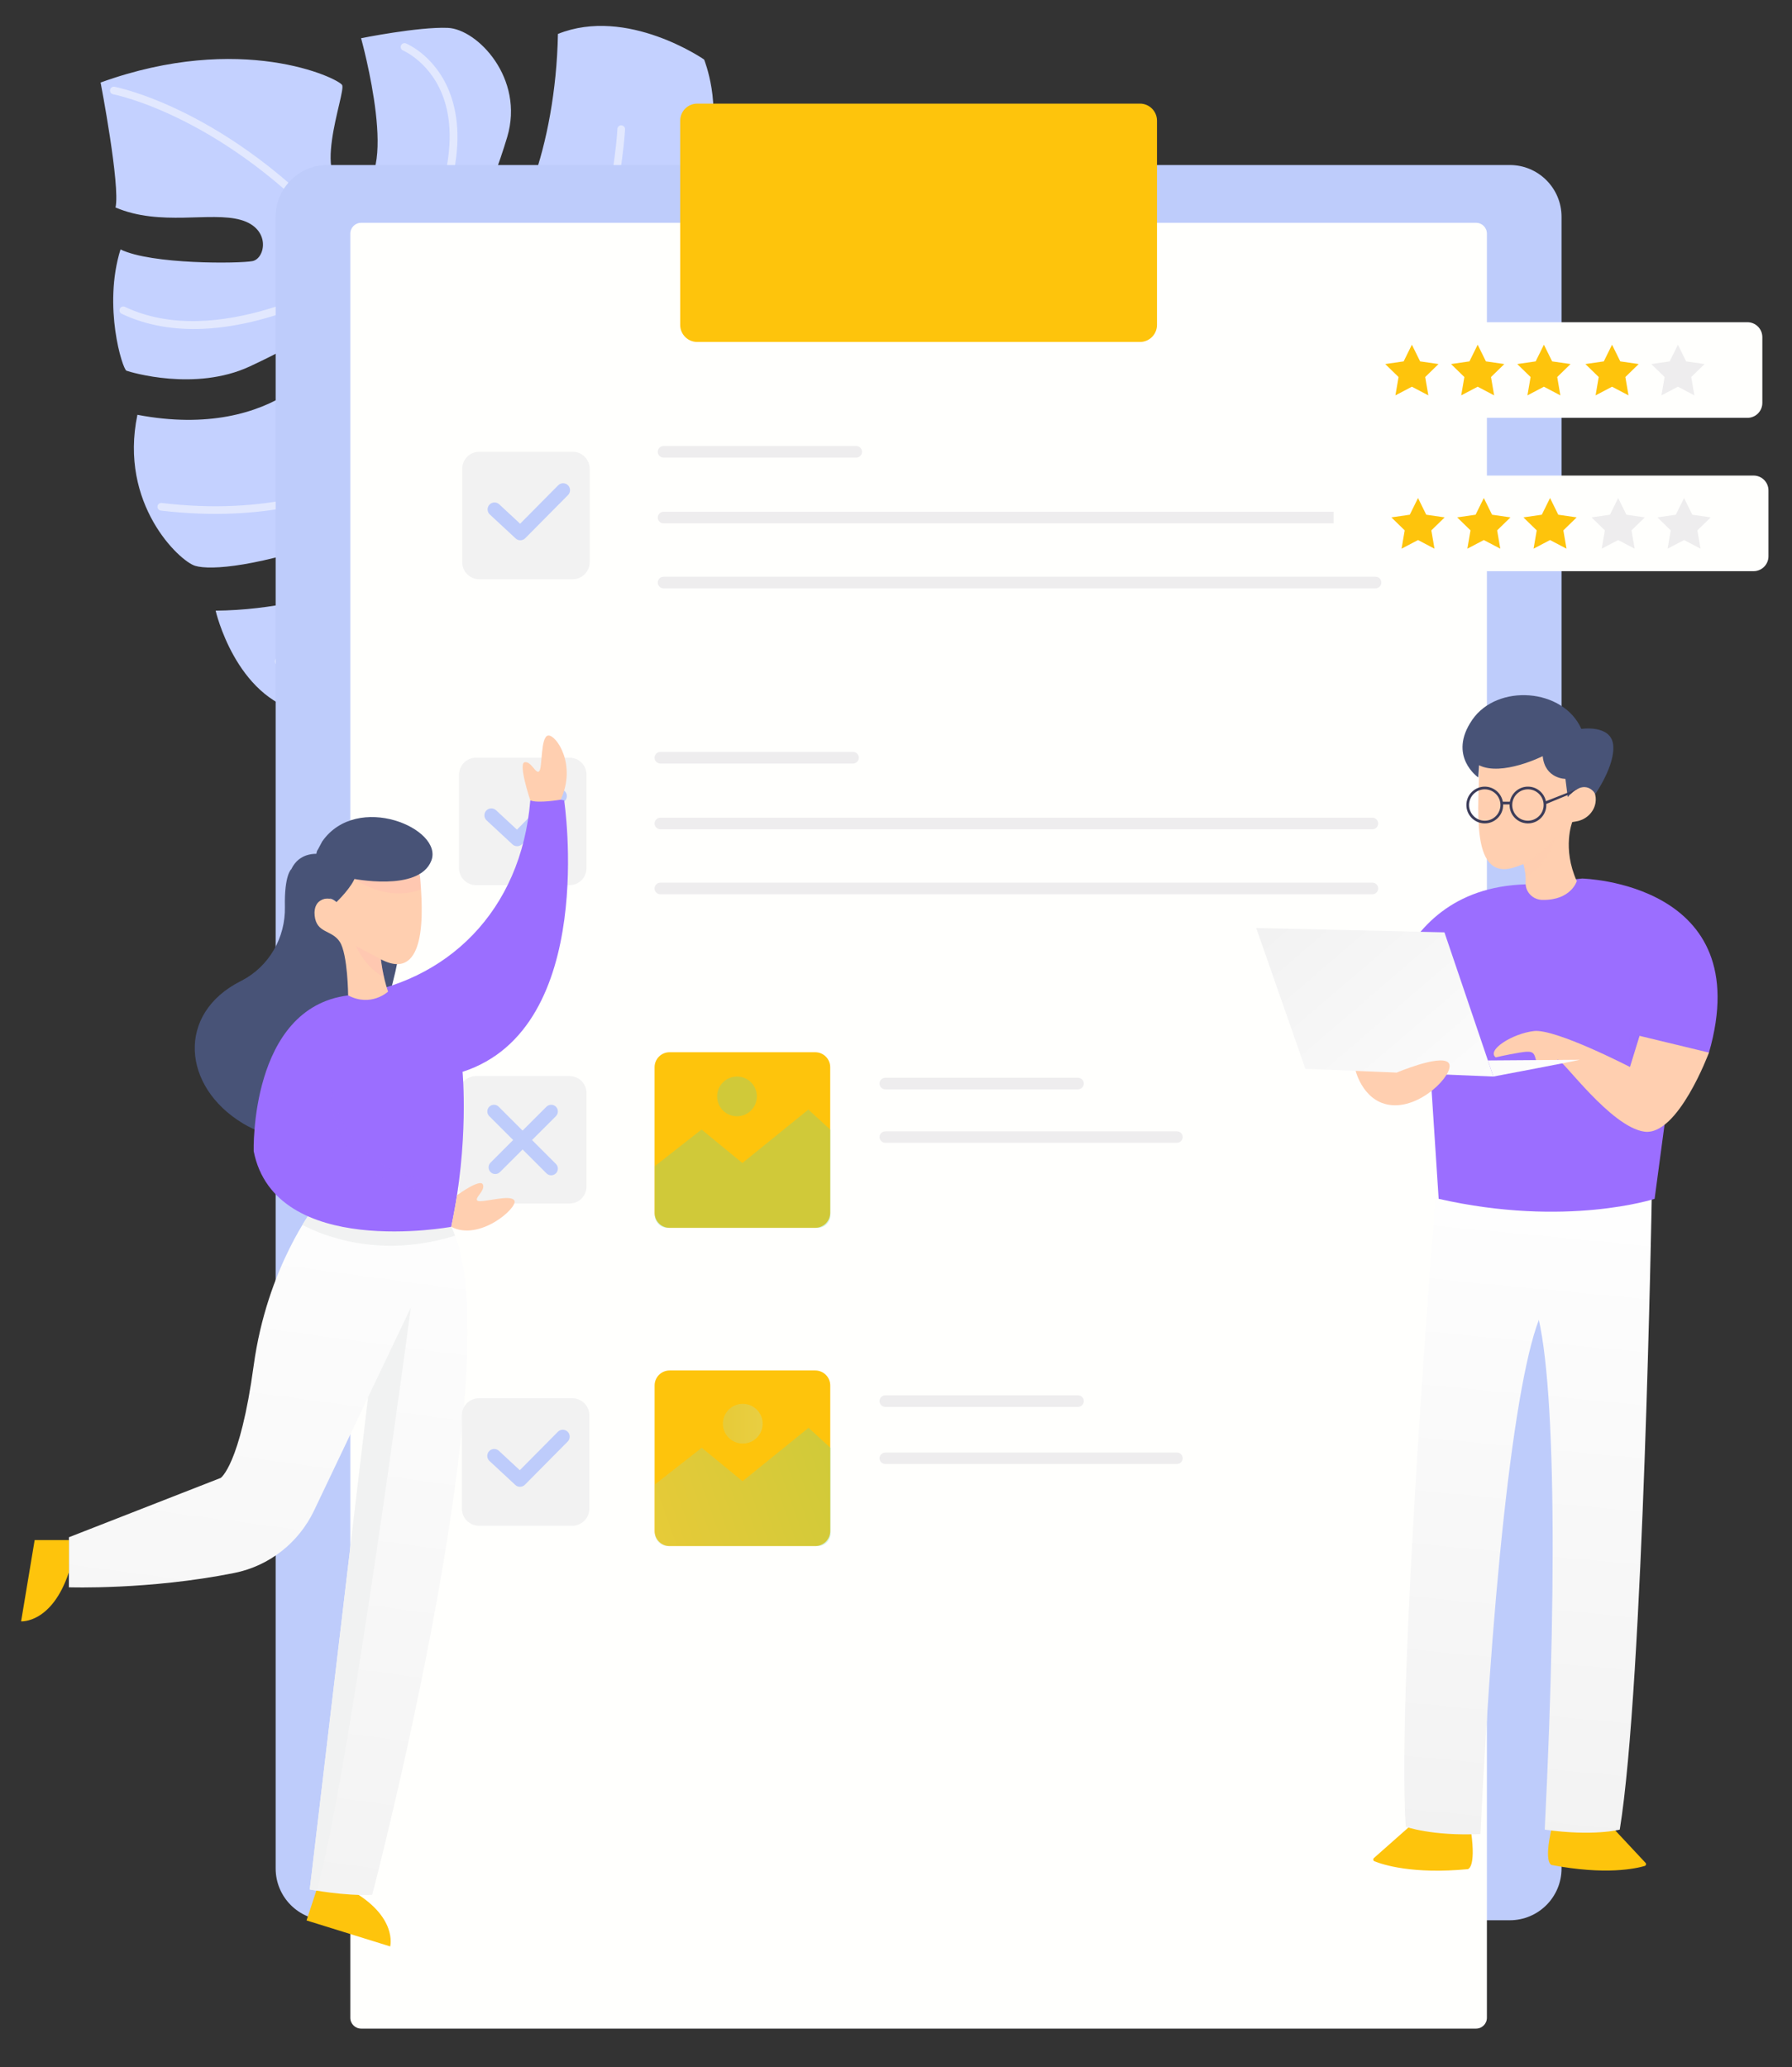
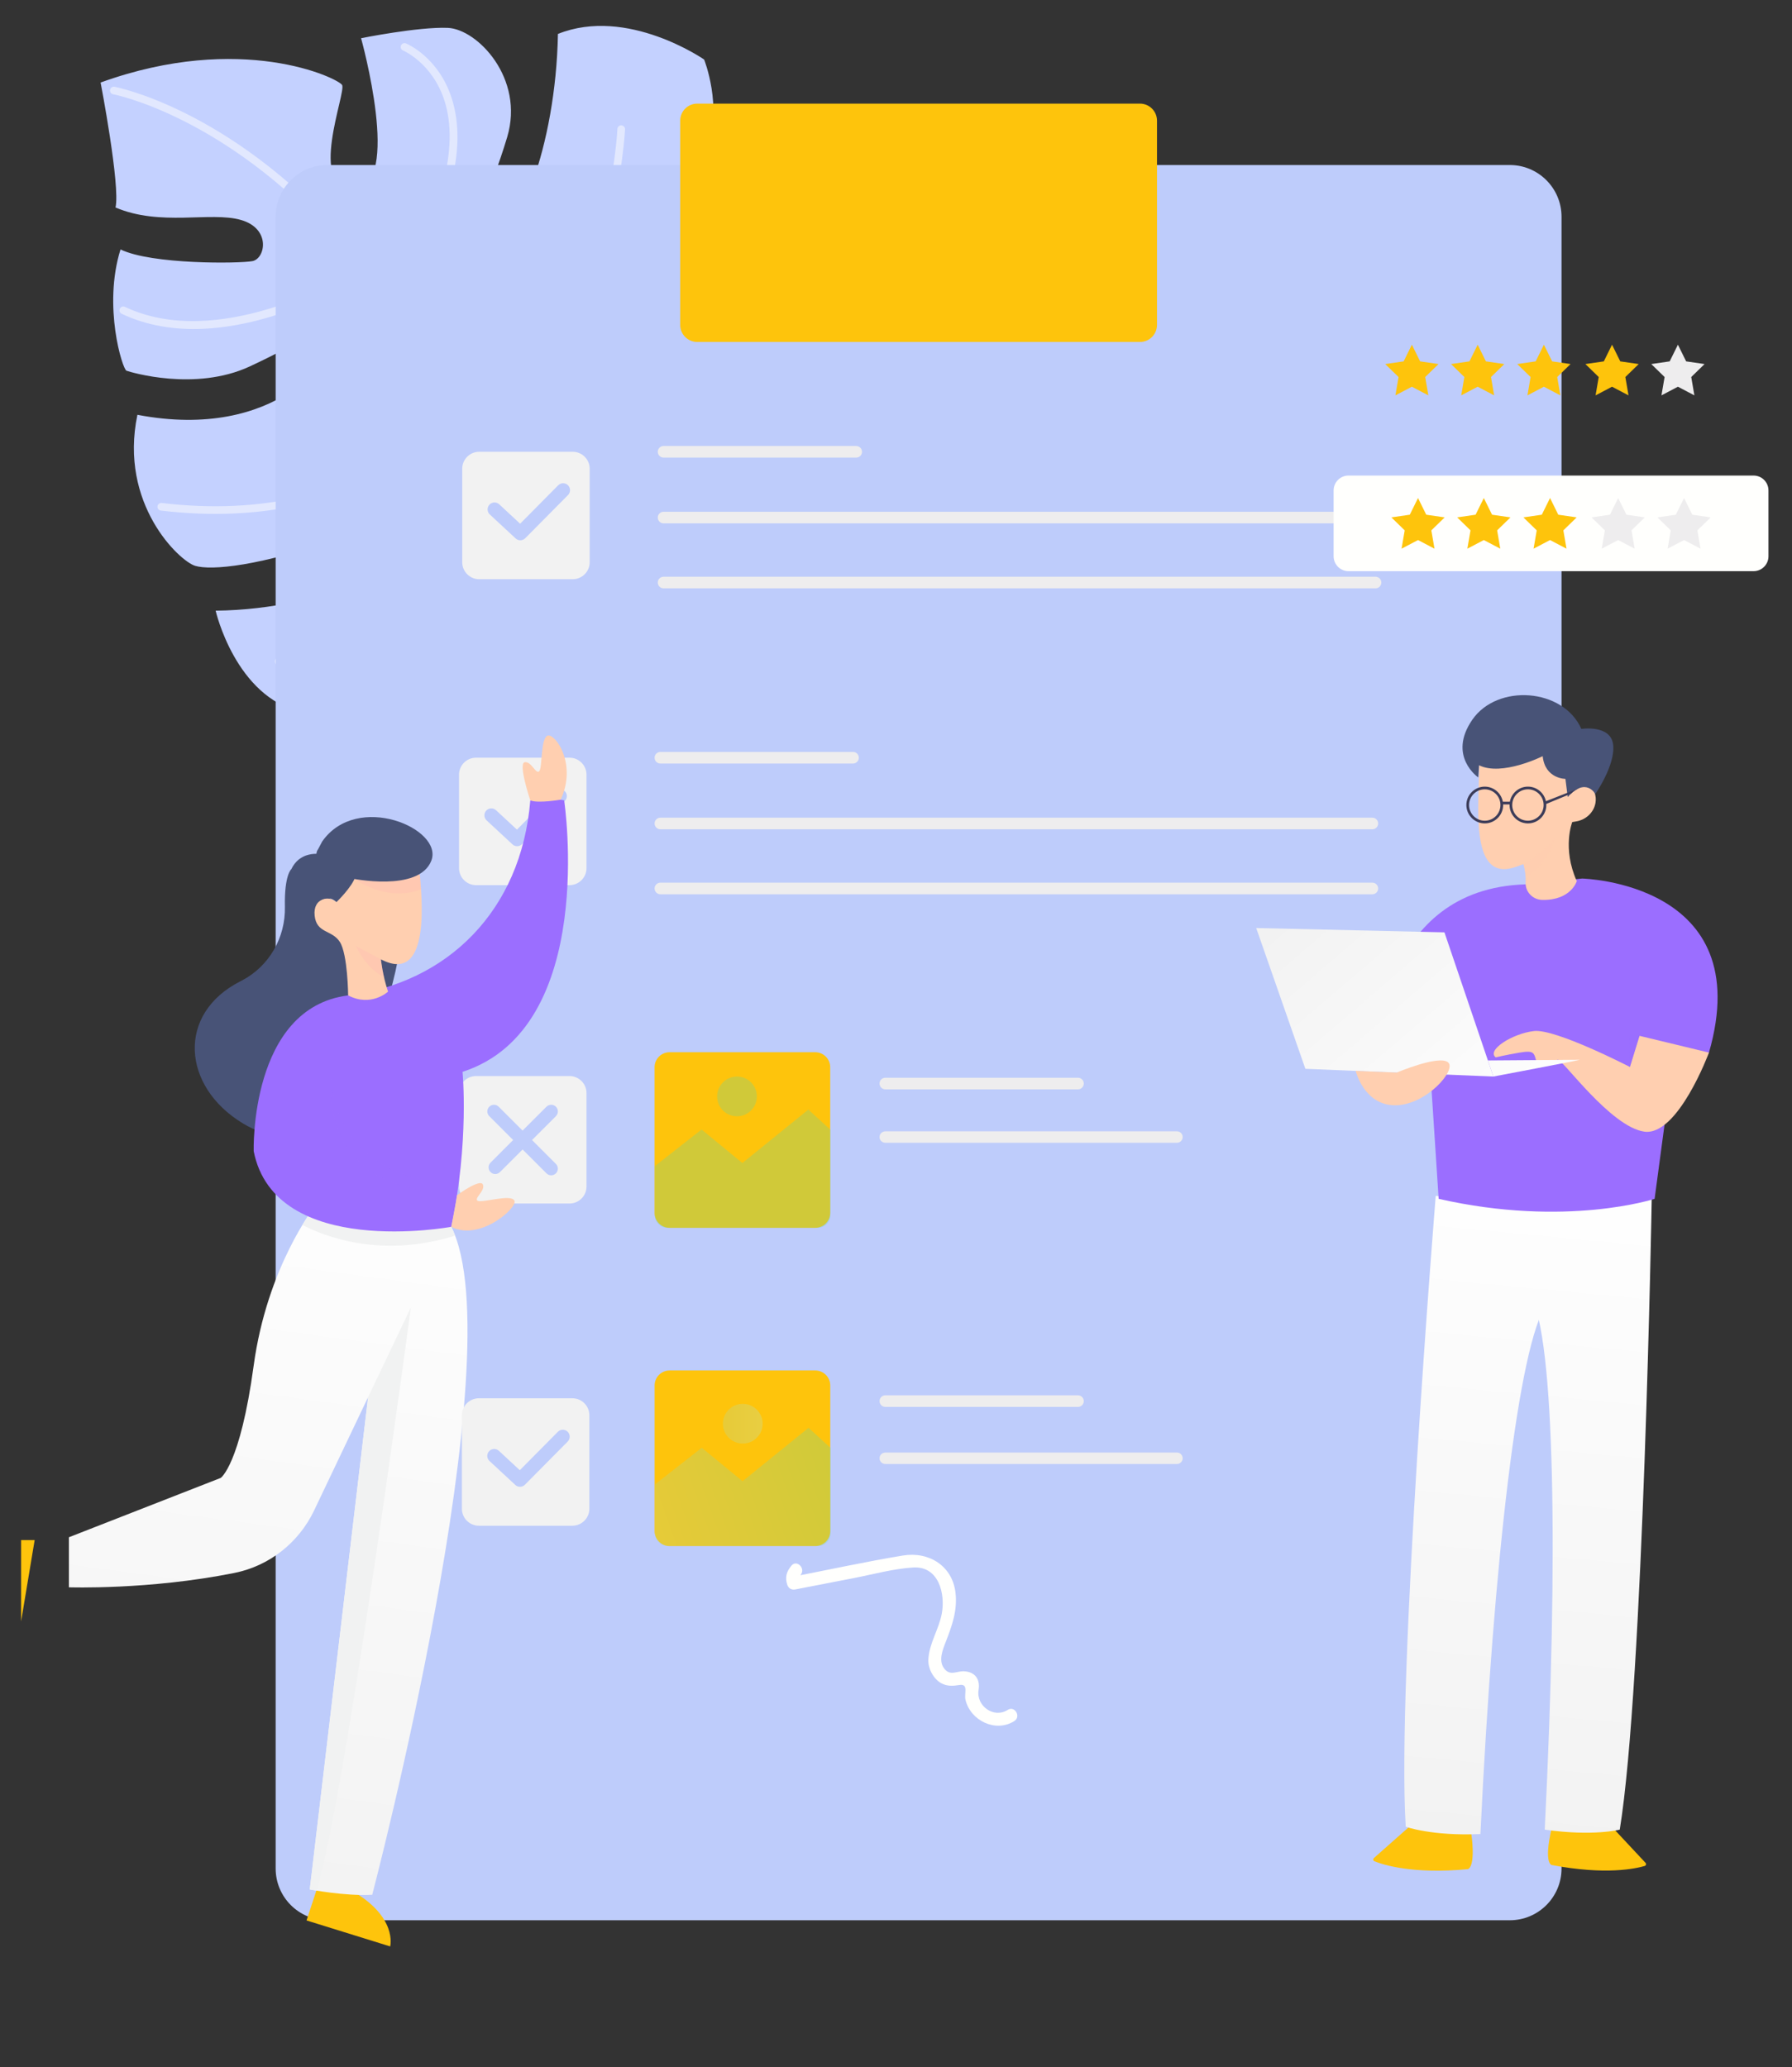
<svg xmlns="http://www.w3.org/2000/svg" version="1.1" id="Layer_1" x="0px" y="0px" width="690.321px" height="796.46px" viewBox="0 0 690.321 796.46" enable-background="new 0 0 690.321 796.46" xml:space="preserve">
  <rect x="0" y="0" width="690.321" height="796.46" fill="#333333" stroke="none" />
  <g>
    <path fill="#C4D1FF" d="M237.244,200.124c0,0,73.259-40.498,82.081-76.498c8.822-36-12.769-61.236-12.769-61.236   s-21.452,44.581-33.009,40.13c-11.559-4.45-7.059-26.83-1.071-44.313c5.989-17.483-1.233-35.271-1.233-35.271   s-29.66-20.578-56.314-9.86c-0.814,44.069-16.162,80.352-25.267,77.329c-9.104-3.024-1.051-14.915,5.719-37.583   c6.767-22.668-11.524-41.619-22.874-42.086c-11.351-0.467-33.41,3.985-33.41,3.985s15.924,57.125-2.567,57.874   c-18.493,0.749-2.978-37.173-4.757-39.875c-1.78-2.703-38.88-20.501-93.019-0.927c0,0,7.674,39.892,5.742,48.138   c17.28,7.412,36.61,1.462,48.303,4.803c11.694,3.341,9.429,14.906,4.443,15.866c-4.986,0.958-38.824,1.353-50.817-4.504   c-6.854,21.95,0.773,46.18,2.296,46.727c1.521,0.547,26.476,8.136,47.531-1.664c21.056-9.798,27.281-15.642,30.482-10.193   c3.2,5.447-19.74,39.154-73.801,28.843C45.74,194.188,69.13,216.172,75.177,218c6.047,1.831,24.813,0.319,56.604-11.125   c31.789-11.444,34.516-3.863,32.692,2.238c-1.822,6.103-37.741,25.69-81.405,26.164c0,0,7.621,33.339,33.077,39.046   C141.603,280.03,217.2,256.073,237.244,200.124z" />
    <path opacity="0.51" fill="#FFFFFD" d="M105.884,254.961c-0.056-0.812,0.556-1.514,1.37-1.568   c0.715-0.048,71.603-5.58,107.428-69.262c-5.896-6.149-13.477-14.092-22.05-23.154c-0.006-0.005-0.013-0.006-0.019-0.012   c-0.005-0.006-0.008-0.015-0.014-0.022c-2.835-2.996-5.778-6.115-8.805-9.332c-2.821,4.103-11.406,15.308-27.283,25.776   c-13.985,9.222-35.905,19.132-66.571,20.453c-8.63,0.372-17.953,0.064-27.986-1.13c-0.807-0.097-1.384-0.83-1.288-1.637   c0.097-0.806,0.812-1.38,1.636-1.288c79.425,9.474,114.535-37.21,119.418-44.381c-12.786-13.609-26.933-28.839-40.634-43.939   c-5.836,3.631-33.587,19.95-62.904,21.213c-10.551,0.456-21.308-1.042-31.31-5.789c-0.734-0.348-1.048-1.225-0.699-1.96   c0.347-0.736,1.227-1.047,1.96-0.699c35.265,16.721,82.083-9.653,90.934-14.994c-3.127-3.456-6.229-6.9-9.279-10.312   c-43.183-48.299-85.772-56.523-86.198-56.6c-0.799-0.145-1.33-0.912-1.183-1.711c0.144-0.799,0.919-1.331,1.708-1.186   c0.436,0.079,43.961,8.427,87.868,57.534c6.385,7.142,12.99,14.425,19.611,21.659c18.587-30.236,25.398-55.728,19.648-73.778   c-4.625-14.518-15.857-19.346-15.97-19.393c-0.75-0.309-1.108-1.169-0.798-1.919c0.31-0.751,1.168-1.112,1.92-0.801   c0.51,0.21,12.547,5.322,17.623,21.13c6.205,19.319-0.658,45.234-20.353,77.022c13.983,15.241,27.953,30.16,40.041,42.945   c40.872-40.758,44.107-107.456,44.136-108.13c0.031-0.811,0.729-1.447,1.528-1.41c0.813,0.033,1.445,0.719,1.411,1.531   c-0.028,0.686-3.3,68.565-45.051,110.148c9.088,9.601,17.006,17.886,22.917,24.044c11.404-4.877,62.108-29.691,84.094-93.121   c0.268-0.765,1.106-1.176,1.873-0.909c0.77,0.267,1.175,1.105,0.91,1.873c-3.658,10.549-8.097,20.047-13.02,28.586   c-24.323,42.179-60.39,60.813-71.683,65.831c5.537,5.76,8.835,9.16,8.966,9.294c0.567,0.583,0.551,1.514-0.031,2.082   c-0.269,0.261-0.613,0.399-0.962,0.415c-0.405,0.018-0.814-0.131-1.122-0.445c-0.136-0.142-3.745-3.859-9.758-10.119   c-0.369,0.145-0.579,0.223-0.612,0.234c-0.428,0.152-0.867,0.078-1.23-0.135c-36.946,63.134-107.895,68.682-108.618,68.733   c-0.013,0-0.026,0-0.038,0.001C106.62,256.366,105.938,255.761,105.884,254.961z" />
  </g>
  <path fill="#BECCFB" d="M581.602,739.82h-455.47c-11.016,0-19.944-8.927-19.944-19.942V83.52c0-11.016,8.929-19.944,19.944-19.944  h455.47c11.014,0,19.941,8.929,19.941,19.944v636.357C601.543,730.893,592.616,739.82,581.602,739.82z" />
-   <path fill="#FFFFFD" d="M568.614,781.564H139.12c-2.306,0-4.174-1.869-4.174-4.175V90.014c0-2.306,1.868-4.175,4.174-4.175h429.494  c2.306,0,4.174,1.87,4.174,4.175v687.375C572.788,779.695,570.919,781.564,568.614,781.564z" />
  <path fill="#FEC40C" d="M439.133,131.756H268.602c-3.63,0-6.572-2.941-6.572-6.57V46.492c0-3.629,2.941-6.57,6.572-6.57h170.531  c3.629,0,6.568,2.941,6.568,6.57v78.695C445.702,128.815,442.762,131.756,439.133,131.756z" />
  <g>
    <g>
      <path fill="#F2F2F2" d="M220.614,223.155h-36.005c-3.617,0-6.549-2.933-6.549-6.548v-36.006c0-3.617,2.933-6.548,6.549-6.548    h36.005c3.616,0,6.548,2.931,6.548,6.548v36.006C227.162,220.223,224.23,223.155,220.614,223.155z" />
      <path fill="#EEEDEE" d="M329.833,176.304h-74.209c-1.234,0-2.236-1.001-2.236-2.235l0,0c0-1.233,1.001-2.235,2.236-2.235h74.209    c1.234,0,2.234,1.001,2.234,2.235l0,0C332.067,175.303,331.068,176.304,329.833,176.304z" />
      <path fill="#EEEDEE" d="M529.89,201.637H255.624c-1.234,0-2.236-1.001-2.236-2.235l0,0c0-1.234,1.001-2.235,2.236-2.235H529.89    c1.236,0,2.236,1.001,2.236,2.235l0,0C532.126,200.636,531.126,201.637,529.89,201.637z" />
      <path fill="#EEEDEE" d="M529.89,226.671H255.624c-1.234,0-2.236-1-2.236-2.236l0,0c0-1.234,1.001-2.235,2.236-2.235H529.89    c1.236,0,2.236,1,2.236,2.235l0,0C532.126,225.671,531.126,226.671,529.89,226.671z" />
    </g>
    <g>
      <path fill="#BECCFB" d="M200.444,208.153c-0.65,0-1.301-0.236-1.815-0.713l-9.946-9.232c-1.081-1.003-1.145-2.692-0.141-3.771    c1.001-1.08,2.691-1.144,3.772-0.141l8.05,7.476l14.664-14.803c1.036-1.046,2.726-1.055,3.774-0.018    c1.047,1.038,1.054,2.728,0.017,3.774l-16.48,16.638C201.82,207.889,201.132,208.153,200.444,208.153z" />
    </g>
  </g>
  <g>
    <g>
      <path fill="#F2F2F2" d="M219.387,341.017h-36.006c-3.616,0-6.549-2.931-6.549-6.548v-36.006c0-3.616,2.934-6.546,6.549-6.546    h36.006c3.615,0,6.548,2.93,6.548,6.546v36.006C225.935,338.086,223.002,341.017,219.387,341.017z" />
      <path fill="#EEEDEE" d="M328.606,294.167h-74.209c-1.234,0-2.236-1.001-2.236-2.235l0,0c0-1.234,1.001-2.235,2.236-2.235h74.209    c1.234,0,2.234,1,2.234,2.235l0,0C330.84,293.166,329.84,294.167,328.606,294.167z" />
      <path fill="#EEEDEE" d="M528.666,319.499H254.396c-1.234,0-2.236-1.001-2.236-2.236l0,0c0-1.234,1.001-2.234,2.236-2.234h274.269    c1.234,0,2.235,1,2.235,2.234l0,0C530.901,318.498,529.9,319.499,528.666,319.499z" />
      <path fill="#EEEDEE" d="M528.666,344.533H254.396c-1.234,0-2.236-1-2.236-2.235l0,0c0-1.234,1.001-2.235,2.236-2.235h274.269    c1.234,0,2.235,1,2.235,2.235l0,0C530.901,343.533,529.9,344.533,528.666,344.533z" />
    </g>
    <g>
      <path fill="#BECCFB" d="M199.217,326.016c-0.651,0-1.302-0.236-1.814-0.713l-9.947-9.232c-1.081-1.003-1.144-2.691-0.141-3.771    c1.001-1.08,2.691-1.143,3.772-0.14l8.052,7.475l14.663-14.801c1.035-1.047,2.725-1.055,3.773-0.018    c1.047,1.038,1.054,2.728,0.017,3.774l-16.48,16.636C200.593,325.751,199.905,326.016,199.217,326.016z" />
    </g>
  </g>
  <path fill="#EEEDEE" d="M415.264,419.691h-74.208c-1.235,0-2.236-1.001-2.236-2.235l0,0c0-1.234,1.001-2.235,2.236-2.235h74.208  c1.234,0,2.236,1.001,2.236,2.235l0,0C417.5,418.69,416.499,419.691,415.264,419.691z" />
  <g>
    <g>
      <path fill="#FEC40C" d="M314.043,473.047h-56.11c-3.188,0-5.772-2.583-5.772-5.77v-56.112c0-3.187,2.584-5.772,5.772-5.772h56.11    c3.188,0,5.772,2.585,5.772,5.772v56.112C319.815,470.464,317.23,473.047,314.043,473.047z" />
      <path opacity="0.31" fill="#6BD79E" d="M319.893,435.247v32.879c0,2.722-2.204,4.925-4.927,4.925h-57.799    c-2.723,0-4.927-2.203-4.927-4.925v-18.828l18.015-14.125l15.737,12.906l25.403-20.59L319.893,435.247z" />
    </g>
    <path opacity="0.31" fill="#6BD79E" d="M291.566,422.425c0,4.223-3.424,7.646-7.647,7.646c-4.236,0-7.659-3.423-7.659-7.646   c0-4.237,3.423-7.659,7.659-7.659C288.142,414.766,291.566,418.188,291.566,422.425z" />
  </g>
  <g>
    <path fill="#F2F2F2" d="M219.387,463.679h-36.006c-3.616,0-6.549-2.933-6.549-6.548v-36.006c0-3.617,2.934-6.548,6.549-6.548   h36.006c3.615,0,6.548,2.931,6.548,6.548v36.006C225.935,460.747,223.002,463.679,219.387,463.679z" />
    <path fill="#BECCFB" d="M204.949,439.223l9.2-9.199c1.005-1.006,1.005-2.633,0-3.638s-2.632-1.005-3.637,0l-9.2,9.198l-9.199-9.198   c-1.004-1.005-2.632-1.005-3.636,0c-1.005,1.005-1.005,2.632,0,3.638l9.198,9.199l-8.708,8.71c-1.005,1.003-1.005,2.63,0,3.636   c0.503,0.501,1.16,0.752,1.819,0.752c0.657,0,1.316-0.251,1.818-0.752l8.708-8.708l9.2,9.197c0.502,0.501,1.16,0.754,1.818,0.754   c0.658,0,1.316-0.253,1.819-0.754c1.005-1.004,1.005-2.63,0-3.637L204.949,439.223z" />
  </g>
  <g>
    <path fill="#FEC40C" d="M542.751,703.909l-13.506,11.955c-0.404,0.359-0.296,1.021,0.209,1.223   c3.347,1.355,14.764,5.051,35.929,3.05c0,0,3.264-0.193,1.349-14.187L542.751,703.909z" />
    <path fill="#FEC40C" d="M621.666,704.605l12.24,13.102c0.368,0.393,0.196,1.036-0.318,1.189c-3.44,1.025-15.09,3.608-35.845-0.365   c0,0-3.212-0.497,0-14.165L621.666,704.605z" />
    <linearGradient id="SVGID_1_" gradientUnits="userSpaceOnUse" x1="594.96" y1="712.198" x2="620.007" y2="447.821">
      <stop offset="0" style="stop-color:#F2F2F2" />
      <stop offset="1" style="stop-color:#FFFFFF" />
    </linearGradient>
    <path fill="url(#SVGID_1_)" d="M589.713,461.892h46.568c0,0-3.21,187.342-12.311,243.009c0,0-10.17,2.676-28.903,0   c5.352-107.052,3.746-189.484-5.354-205.54V461.892z" />
    <linearGradient id="SVGID_2_" gradientUnits="userSpaceOnUse" x1="553.017" y1="708.224" x2="578.063" y2="443.85">
      <stop offset="0" style="stop-color:#F2F2F2" />
      <stop offset="1" style="stop-color:#FFFFFF" />
    </linearGradient>
    <path fill="url(#SVGID_2_)" d="M599.419,465.293l-46.343-4.559c0,0-15.154,186.755-11.55,243.046c0,0,9.858,3.657,28.766,2.829   c5.158-107.062,14.83-188.937,25.458-204.026L599.419,465.293z" />
    <path fill="#9B6EFF" d="M609.478,338.478c0,0,67.72,1.533,48.855,67.053l-16.61,23.993l-4.328,32.35c0,0-34.058,11.167-83.192,0   c-3.349-51.369-3.349-51.369-3.349-51.369l-20.102-6.142c0,0,1.115-61.977,56.95-63.651L609.478,338.478z" />
    <path fill="#FFCFB0" d="M658.333,405.531l-26.762-6.459l-3.689,11.995c0,0-28.606-14.765-36.913-13.842   c-8.305,0.924-18.454,7.383-14.766,10.152c0,0,3.691-0.923,9.229-1.846s5.537,0,6.461,3.691c0.923,3.692,6.46-0.921,8.305-0.921   c1.847,0,20.303,25.837,33.222,27.685C646.338,437.829,658.333,405.531,658.333,405.531z" />
    <linearGradient id="SVGID_3_" gradientUnits="userSpaceOnUse" x1="-2369.383" y1="349.438" x2="-2284.439" y2="448.372" gradientTransform="matrix(1 0 0 1 2868.074 0)">
      <stop offset="0" style="stop-color:#F2F2F2" />
      <stop offset="1" style="stop-color:#FFFFFF" />
    </linearGradient>
    <polygon fill="url(#SVGID_3_)" points="483.924,357.544 556.433,359.206 575.281,414.759 502.865,411.783  " />
    <path fill="#FFCFB0" d="M522.231,412.579c0,0,3.219,13.255,15.216,13.255c11.996,0,23.993-13.843,20.302-16.612   c-3.691-2.768-19.692,4.007-19.692,4.007L522.231,412.579z" />
    <linearGradient id="SVGID_4_" gradientUnits="userSpaceOnUse" x1="-2346.421" y1="329.711" x2="-2261.469" y2="428.656" gradientTransform="matrix(1 0 0 1 2868.074 0)">
      <stop offset="0" style="stop-color:#F2F2F2" />
      <stop offset="1" style="stop-color:#FFFFFF" />
    </linearGradient>
    <path fill="url(#SVGID_4_)" d="M575.281,414.759c0,0,34.144-6.459,33.224-6.459c-0.923,0-35.327,0.258-35.327,0.258   L575.281,414.759z" />
    <path fill="#FFCFB0" d="M569.773,294.831c6.843-2.866,17.548-11.462,17.548-11.462s-1.736,4.202,4.146,6.219h3.109   c0,0,15.47,10.555,16.077,11.049c3.666,2.977,4.397,6.044,3.974,8.638c-0.609,3.727-3.691,6.565-7.416,7.186l-1.543,0.257   c0,0-3.969,10.053,1.75,22.763c0,0-2.215,7.436-13.284,7.23c-3.608-0.065-6.568-3.028-6.422-6.635   c0.121-3.033-0.338-5.457-0.857-7.173c-1.237,0.529-2.584,1.012-4.063,1.432C565.797,339.163,569.976,308.908,569.773,294.831z" />
    <path fill="#485377" d="M569.459,299.521c0,0-11.942-8.192-2.313-22.199c9.632-14.008,35.019-12.257,42.024,3.502   c0,0,11.381-1.751,12.257,6.127c0.875,7.879-6.874,18.949-6.874,18.949s-3.634-6.692-10.636,1.187l-0.876-7.004   c0,0-7.88,0-8.756-8.754c0,0-15.757,7.88-24.513,3.502L569.459,299.521z" />
    <path fill="#3C3C59" d="M595.52,308.685c-0.647-3.048-3.263-5.42-6.52-5.606c-1.885-0.112-3.708,0.527-5.12,1.787   c-1.192,1.064-1.97,2.469-2.248,4.018h-2.705c-0.603-3.302-3.493-5.815-6.965-5.815c-3.907,0-7.083,3.178-7.083,7.083   c0,3.906,3.176,7.084,7.083,7.084c3.906,0,7.085-3.178,7.085-7.084c0-0.078-0.01-0.154-0.012-0.233h2.489   c-0.13,3.827,2.825,7.086,6.667,7.306c0.138,0.008,0.273,0.012,0.41,0.012c3.723,0,6.853-2.917,7.067-6.681   c0.016-0.278,0.012-0.551-0.005-0.821l9.516-3.948l0.12-0.116c0.709-0.691,1.526-1.264,2.419-1.695l0.829-0.401L595.52,308.685z    M571.962,316.199c-3.333,0-6.049-2.713-6.049-6.048s2.716-6.047,6.049-6.047c3.336,0,6.048,2.712,6.048,6.047   S575.298,316.199,571.962,316.199z M594.635,310.496c-0.191,3.33-3.061,5.859-6.385,5.694c-1.61-0.093-3.092-0.806-4.167-2.013   c-1.076-1.205-1.617-2.758-1.526-4.37c0.093-1.613,0.809-3.094,2.014-4.17c1.116-0.997,2.531-1.535,4.017-1.535   c0.117,0,0.235,0.004,0.353,0.01c1.614,0.092,3.093,0.806,4.169,2.012C594.186,307.332,594.726,308.883,594.635,310.496z" />
    <path opacity="0.5" fill="#FFCFB0" d="M599.033,322.699c-4.44,6.106-12.178,10.204-12.178,10.204   c0.372,1.229,0.71,2.825,0.827,4.741C595.995,334.227,599.033,322.699,599.033,322.699z" />
    <polygon opacity="0.5" fill="#9B6EFF" points="631.572,399.072 627.682,398.206 627.882,411.067  " />
  </g>
  <g>
    <path fill="#FEC40C" d="M122.708,725.836l-4.623,14.053l32.221,10.009c0,0,3.06-11.544-15.319-21.754L122.708,725.836z" />
    <path fill="#485377" d="M112.224,334.858c0,0-2.734,2.156-2.472,14.521c0.253,11.853-6.086,22.929-16.601,28.404   c-0.163,0.086-0.331,0.173-0.499,0.256c-24.693,12.494-22.563,40.544,0.869,54.75c41.357,25.074,59.441-59.095,59.729-63.327   C153.541,365.231,112.224,334.858,112.224,334.858z" />
    <linearGradient id="SVGID_5_" gradientUnits="userSpaceOnUse" x1="78.398" y1="748.819" x2="122.098" y2="426.003">
      <stop offset="0" style="stop-color:#F2F2F2" />
      <stop offset="1" style="stop-color:#FFFFFF" />
    </linearGradient>
    <path fill="url(#SVGID_5_)" d="M121.157,464.951c0,0-18.259,23.136-23.44,61.202c-5.209,38.271-12.697,43.249-12.697,43.249   L26.543,592.26v19.282c0,0,30.863,1.069,63.763-5.534c13.45-2.697,24.797-11.678,30.694-24.061l20.802-43.671l-22.475,189.678   c0,0,13.625,2.631,24.063,2.051c0,0,54.859-209.075,30.445-257.349L121.157,464.951z" />
    <path fill="#F1F2F2" d="M175.31,476.065c-0.459-1.199-0.941-2.355-1.473-3.408l-52.68-7.706c0,0-1.914,2.43-4.671,6.988   C124.867,476.305,146.705,484.982,175.31,476.065z" />
    <path fill="#9B6EFF" d="M97.727,443.52c0,0-1.596-55.238,36.387-60.021c37.984-4.784,66.688-32.396,70.168-75.131   c0,0,6.09-1.627,13.048,0c0,0,13.2,87.648-39.143,104.577c0,0,2.609,27.094-4.35,59.713   C173.837,472.657,105.99,485.27,97.727,443.52z" />
    <path opacity="0.2" fill="#9B6EFF" d="M127.736,415.683c0,0-6.517,44.113,48.063,43.782l0.543-0.915   c0.282-1.952,0.155-0.853,0.375-2.73C127.494,454.886,127.736,415.683,127.736,415.683z" />
    <path fill="#FFCFB0" d="M176.059,460.486c0,0,8.87-6.53,9.956-4.137c1.089,2.39-3.696,5.435-1.957,6.303   c1.74,0.871,13.047-2.823,14.136,0c1.088,2.827-13.483,15.657-24.356,10.005C173.837,472.657,175.59,463.716,176.059,460.486z" />
    <path fill="#FFCFB0" d="M204.282,308.367c0,0-4.761-14.233-2.177-14.707c2.584-0.474,4.375,4.905,5.643,3.429   c1.265-1.476,0.425-13.344,3.432-13.712c3.006-0.368,11.08,11.106,4.816,24.714C215.996,308.092,207.301,309.606,204.282,308.367z" />
-     <path fill="#FEC40C" d="M26.543,593.348H13.351l-5.219,31.315c0,0,11.814,0.867,18.411-18.919V593.348z" />
+     <path fill="#FEC40C" d="M26.543,593.348H13.351l-5.219,31.315V593.348z" />
    <path fill="#F1F2F2" d="M141.803,538.277l-22.475,189.678c0,0,1.006,0.193,2.65,0.462c0.244-0.824,0.486-1.673,0.73-2.58   c12.156-45.283,35.557-222.081,35.557-222.081L141.803,538.277z" />
    <path fill="#FFCFB0" d="M134.114,383.499c0,0-0.145-15.803-3.189-20.587c-3.043-4.784-8.988-3.189-9.713-10.148   c-0.724-6.958,5.799-7.829,8.408-5.219l2.175-11.307c0,0,29.72-3.915,30.009,1.448c0.291,5.365,4.901,42.37-15.07,31.914   c0,0,0.603,6.03,2.748,12.448C149.482,382.048,142.958,388.137,134.114,383.499z" />
    <path fill="#485377" d="M129.62,347.544c0,0,6.234-5.944,7.395-10.147c1.16-4.205-18.701-15.225-24.791-2.539l11.168,12.114   C123.392,346.972,126.286,344.5,129.62,347.544z" />
    <path opacity="0.3" fill="#FFB8B0" d="M147.931,376.475c-0.902-3.946-1.197-6.875-1.197-6.875l-9.67-5.169   C137.064,364.43,140.834,373.087,147.931,376.475z" />
    <path opacity="0.3" fill="#FFB8B0" d="M162.175,342.643c-0.155-2.281-0.322-4.063-0.371-4.958   c-0.21-3.889-15.887-2.901-24.494-2.063l-0.77,3.024C136.54,338.647,149.065,347.87,162.175,342.643z" />
    <path fill="#485377" d="M135.273,338.411c0,0,26.097,5.509,30.881-6.814c4.784-12.323-28.562-26.674-42.042-7.394l-1.595,3.01   C122.517,327.214,117.587,332.901,135.273,338.411z" />
  </g>
  <g>
-     <path fill="#FFFFFD" d="M673.147,160.984H517.116c-3.17,0-5.742-2.572-5.742-5.744v-25.353c0-3.173,2.572-5.745,5.742-5.745   h156.031c3.173,0,5.746,2.572,5.746,5.745v25.353C678.893,158.412,676.32,160.984,673.147,160.984z" />
    <g>
      <polygon fill="#FEC40C" points="543.891,148.99 537.547,152.324 538.76,145.261 533.626,140.259 540.72,139.229 543.891,132.804     547.062,139.229 554.153,140.259 549.022,145.261 550.233,152.324   " />
      <polygon fill="#FEC40C" points="569.237,148.99 562.895,152.324 564.106,145.261 558.977,140.259 566.066,139.229     569.237,132.804 572.41,139.229 579.5,140.259 574.37,145.261 575.581,152.324   " />
      <polygon fill="#FEC40C" points="594.749,148.99 588.404,152.324 589.618,145.261 584.484,140.259 591.577,139.229     594.749,132.804 597.919,139.229 605.01,140.259 599.878,145.261 601.089,152.324   " />
      <polygon fill="#FEC40C" points="620.997,148.99 614.656,152.324 615.866,145.261 610.735,140.259 617.826,139.229     620.997,132.804 624.167,139.229 631.261,140.259 626.127,145.261 627.34,152.324   " />
      <polygon fill="#EEEDEE" points="646.375,148.99 640.032,152.324 641.241,145.261 636.112,140.259 643.201,139.229     646.375,132.804 649.545,139.229 656.636,140.259 651.504,145.261 652.715,152.324   " />
    </g>
  </g>
  <g>
    <path fill="#FFFFFD" d="M675.513,220.056H519.48c-3.17,0-5.742-2.571-5.742-5.744V188.96c0-3.172,2.572-5.744,5.742-5.744h156.033   c3.173,0,5.744,2.572,5.744,5.744v25.353C681.257,217.485,678.686,220.056,675.513,220.056z" />
    <g>
      <polygon fill="#FEC40C" points="546.256,208.062 539.912,211.396 541.125,204.334 535.991,199.333 543.084,198.302     546.256,191.876 549.426,198.302 556.517,199.333 551.386,204.334 552.597,211.396   " />
      <polygon fill="#FEC40C" points="571.603,208.062 565.261,211.396 566.472,204.334 561.341,199.333 568.432,198.302     571.603,191.876 574.774,198.302 581.866,199.333 576.734,204.334 577.947,211.396   " />
      <polygon fill="#FEC40C" points="597.114,208.062 590.768,211.396 591.982,204.334 586.85,199.333 593.941,198.302     597.114,191.876 600.284,198.302 607.375,199.333 602.243,204.334 603.454,211.396   " />
      <polygon fill="#EEEDEE" points="623.363,208.062 617.02,211.396 618.232,204.334 613.099,199.333 620.19,198.302 623.363,191.876     626.534,198.302 633.625,199.333 628.493,204.334 629.706,211.396   " />
      <polygon fill="#EEEDEE" points="648.739,208.062 642.396,211.396 643.608,204.334 638.476,199.333 645.567,198.302     648.739,191.876 651.912,198.302 659.002,199.333 653.869,204.334 655.08,211.396   " />
    </g>
  </g>
  <path fill="#EEEDEE" d="M452.28,435.867h-3.796h-98.638h-7.708h-1.023c-1.017,0-1.978,0.649-2.224,1.637  c-0.363,1.463,0.733,2.772,2.135,2.772h1.112h7.708h98.638h3.796h1.112c1.22,0,2.205-0.988,2.205-2.204l0,0  c0-1.218-0.985-2.205-2.205-2.205H452.28z" />
  <g>
    <path fill="#FEC40C" d="M314.058,595.654h-56.112c-3.188,0-5.772-2.583-5.772-5.771v-56.11c0-3.187,2.584-5.771,5.772-5.771h56.112   c3.187,0,5.772,2.585,5.772,5.771v56.11C319.83,593.071,317.244,595.654,314.058,595.654z" />
    <g>
      <linearGradient id="SVGID_6_" gradientUnits="userSpaceOnUse" x1="252.185" y1="591.25" x2="322.901" y2="566.137">
        <stop offset="0" style="stop-color:#B3DA9C" />
        <stop offset="1" style="stop-color:#6BD79E" />
      </linearGradient>
      <path opacity="0.31" fill="url(#SVGID_6_)" d="M311.469,550.096l-25.41,20.583l-15.731-12.898l-18.025,14.117v18.832    c0,2.72,2.208,4.924,4.927,4.924h57.802c2.722,0,4.927-2.204,4.927-4.924v-32.874L311.469,550.096z" />
      <linearGradient id="SVGID_7_" gradientUnits="userSpaceOnUse" x1="278.479" y1="548.513" x2="293.784" y2="548.513">
        <stop offset="0" style="stop-color:#B3DA9C" />
        <stop offset="1" style="stop-color:#BAE5BB" />
      </linearGradient>
      <circle opacity="0.31" fill="url(#SVGID_7_)" cx="286.132" cy="548.512" r="7.653" />
    </g>
  </g>
  <path fill="#EEEDEE" d="M415.264,542.039h-74.208c-1.235,0-2.236-0.999-2.236-2.233l0,0c0-1.235,1.001-2.236,2.236-2.236h74.208  c1.234,0,2.236,1.001,2.236,2.236l0,0C417.5,541.04,416.499,542.039,415.264,542.039z" />
  <g>
    <path fill="#F2F2F2" d="M220.487,587.816h-36.006c-3.616,0-6.547-2.933-6.547-6.548v-36.005c0-3.617,2.931-6.55,6.547-6.55h36.006   c3.616,0,6.548,2.933,6.548,6.55v36.005C227.035,584.883,224.103,587.816,220.487,587.816z" />
    <g>
      <path fill="#BECCFB" d="M200.317,572.815c-0.65,0-1.301-0.236-1.813-0.714l-9.947-9.232c-1.079-1.004-1.143-2.692-0.139-3.771    c1-1.08,2.69-1.144,3.77-0.142l8.053,7.477l14.662-14.803c1.036-1.046,2.726-1.054,3.773-0.017    c1.047,1.037,1.054,2.728,0.017,3.773l-16.479,16.639C201.692,572.549,201.005,572.815,200.317,572.815z" />
    </g>
  </g>
  <path fill="#EEEDEE" d="M452.28,559.623h-3.796h-98.638h-7.708h-1.023c-1.017,0-1.978,0.648-2.224,1.637  c-0.363,1.463,0.733,2.772,2.135,2.772h1.112h7.708h98.638h3.796h1.112c1.22,0,2.205-0.988,2.205-2.205l0,0  c0-1.216-0.985-2.204-2.205-2.204H452.28z" />
  <g>
    <g>
      <path fill="#FFFFFD" d="M304.88,603.2c-1.92,2.304-2.557,4.489-1.588,7.414c0.454,1.369,1.683,2.016,3.075,1.746    c7.52-1.459,15.04-2.917,22.56-4.375c7.495-1.453,15.205-3.605,22.832-4.078c9.881-0.611,12.465,10.12,11.042,17.773    c-1.145,6.154-4.854,11.372-5.18,17.72c-0.188,3.672,2.328,8.16,5.825,9.494c2.09,0.797,3.92,0.635,6.084,0.284    c3.735-0.606,1.813,3.262,2.398,5.71c1.921,8.038,11.595,12.737,18.793,8.202c2.72-1.713,0.213-6.041-2.523-4.316    c-5.43,3.421-12.235-1.583-11.225-7.688c0.694-4.188-1.43-6.999-5.618-7.188c-2.896-0.131-5.344,1.957-7.653-1.088    c-2.284-3.013-0.555-7.203,0.634-10.269c2.406-6.203,4.5-11.988,3.76-18.751c-1.156-10.562-10.319-16.142-20.302-14.488    c-14.305,2.37-28.521,5.476-42.755,8.235c1.025,0.582,2.05,1.164,3.075,1.746c0.101-0.85,0.202-1.699,0.302-2.549    C310.464,604.277,306.947,600.72,304.88,603.2L304.88,603.2z" />
    </g>
  </g>
  <g>
    <path fill="none" d="M398.495,715.863c10.98-6.74,20.859-15.366,32.521-20.97c3.094-1.489,6.31-2.722,9.639-3.573   c1.331-0.341,3.291-1.479,2.92,0.947c-0.234,1.531-3.469,4.412-4.474,5.67c-2.776,3.473-8.403,8.378-7.961,13.398   c0.453,5.119,5.576,4.628,9.298,3.723c3.739-0.913,7.447-1.98,11.123-3.122c0.725-0.224,9.052-3.533,9.534-2.862   c0.05,0.067-0.978,1.404-1.1,1.806c-0.279,0.919-0.209,1.818,0.128,2.701c0.592,1.552,2.171,2.551,3.664,3.099   c5.579,2.053,13.231,0.57,18.828-0.728c2.678-0.621,1.545-4.74-1.136-4.12c-3.962,0.92-7.973,1.436-12.045,1.302   c-1.19-0.02-2.374-0.109-3.556-0.276c-1.337-0.001-1.697-0.518-1.08-1.552c0.033-0.489,0.85-1.273,0.976-1.838   c0.89-3.953-3.683-5.026-6.607-4.489c-3.453,0.632-6.944,2.303-10.322,3.324c-2.105,0.635-4.221,1.237-6.348,1.808   c-1.39,0.371-3.419,1.354-4.798,1.224c-3.899-0.367-1.688-2.544-0.455-4.244c1.2-1.656,2.551-3.22,3.825-4.817   c2.015-2.516,4.565-5.055,6.192-7.851c1.779-3.056,1.739-7.377-2.526-8.006c-4.931-0.729-11.541,2.693-15.878,4.787   c-11.65,5.63-21.536,14.23-32.517,20.973C394.001,713.611,396.145,717.308,398.495,715.863L398.495,715.863z" />
  </g>
</svg>